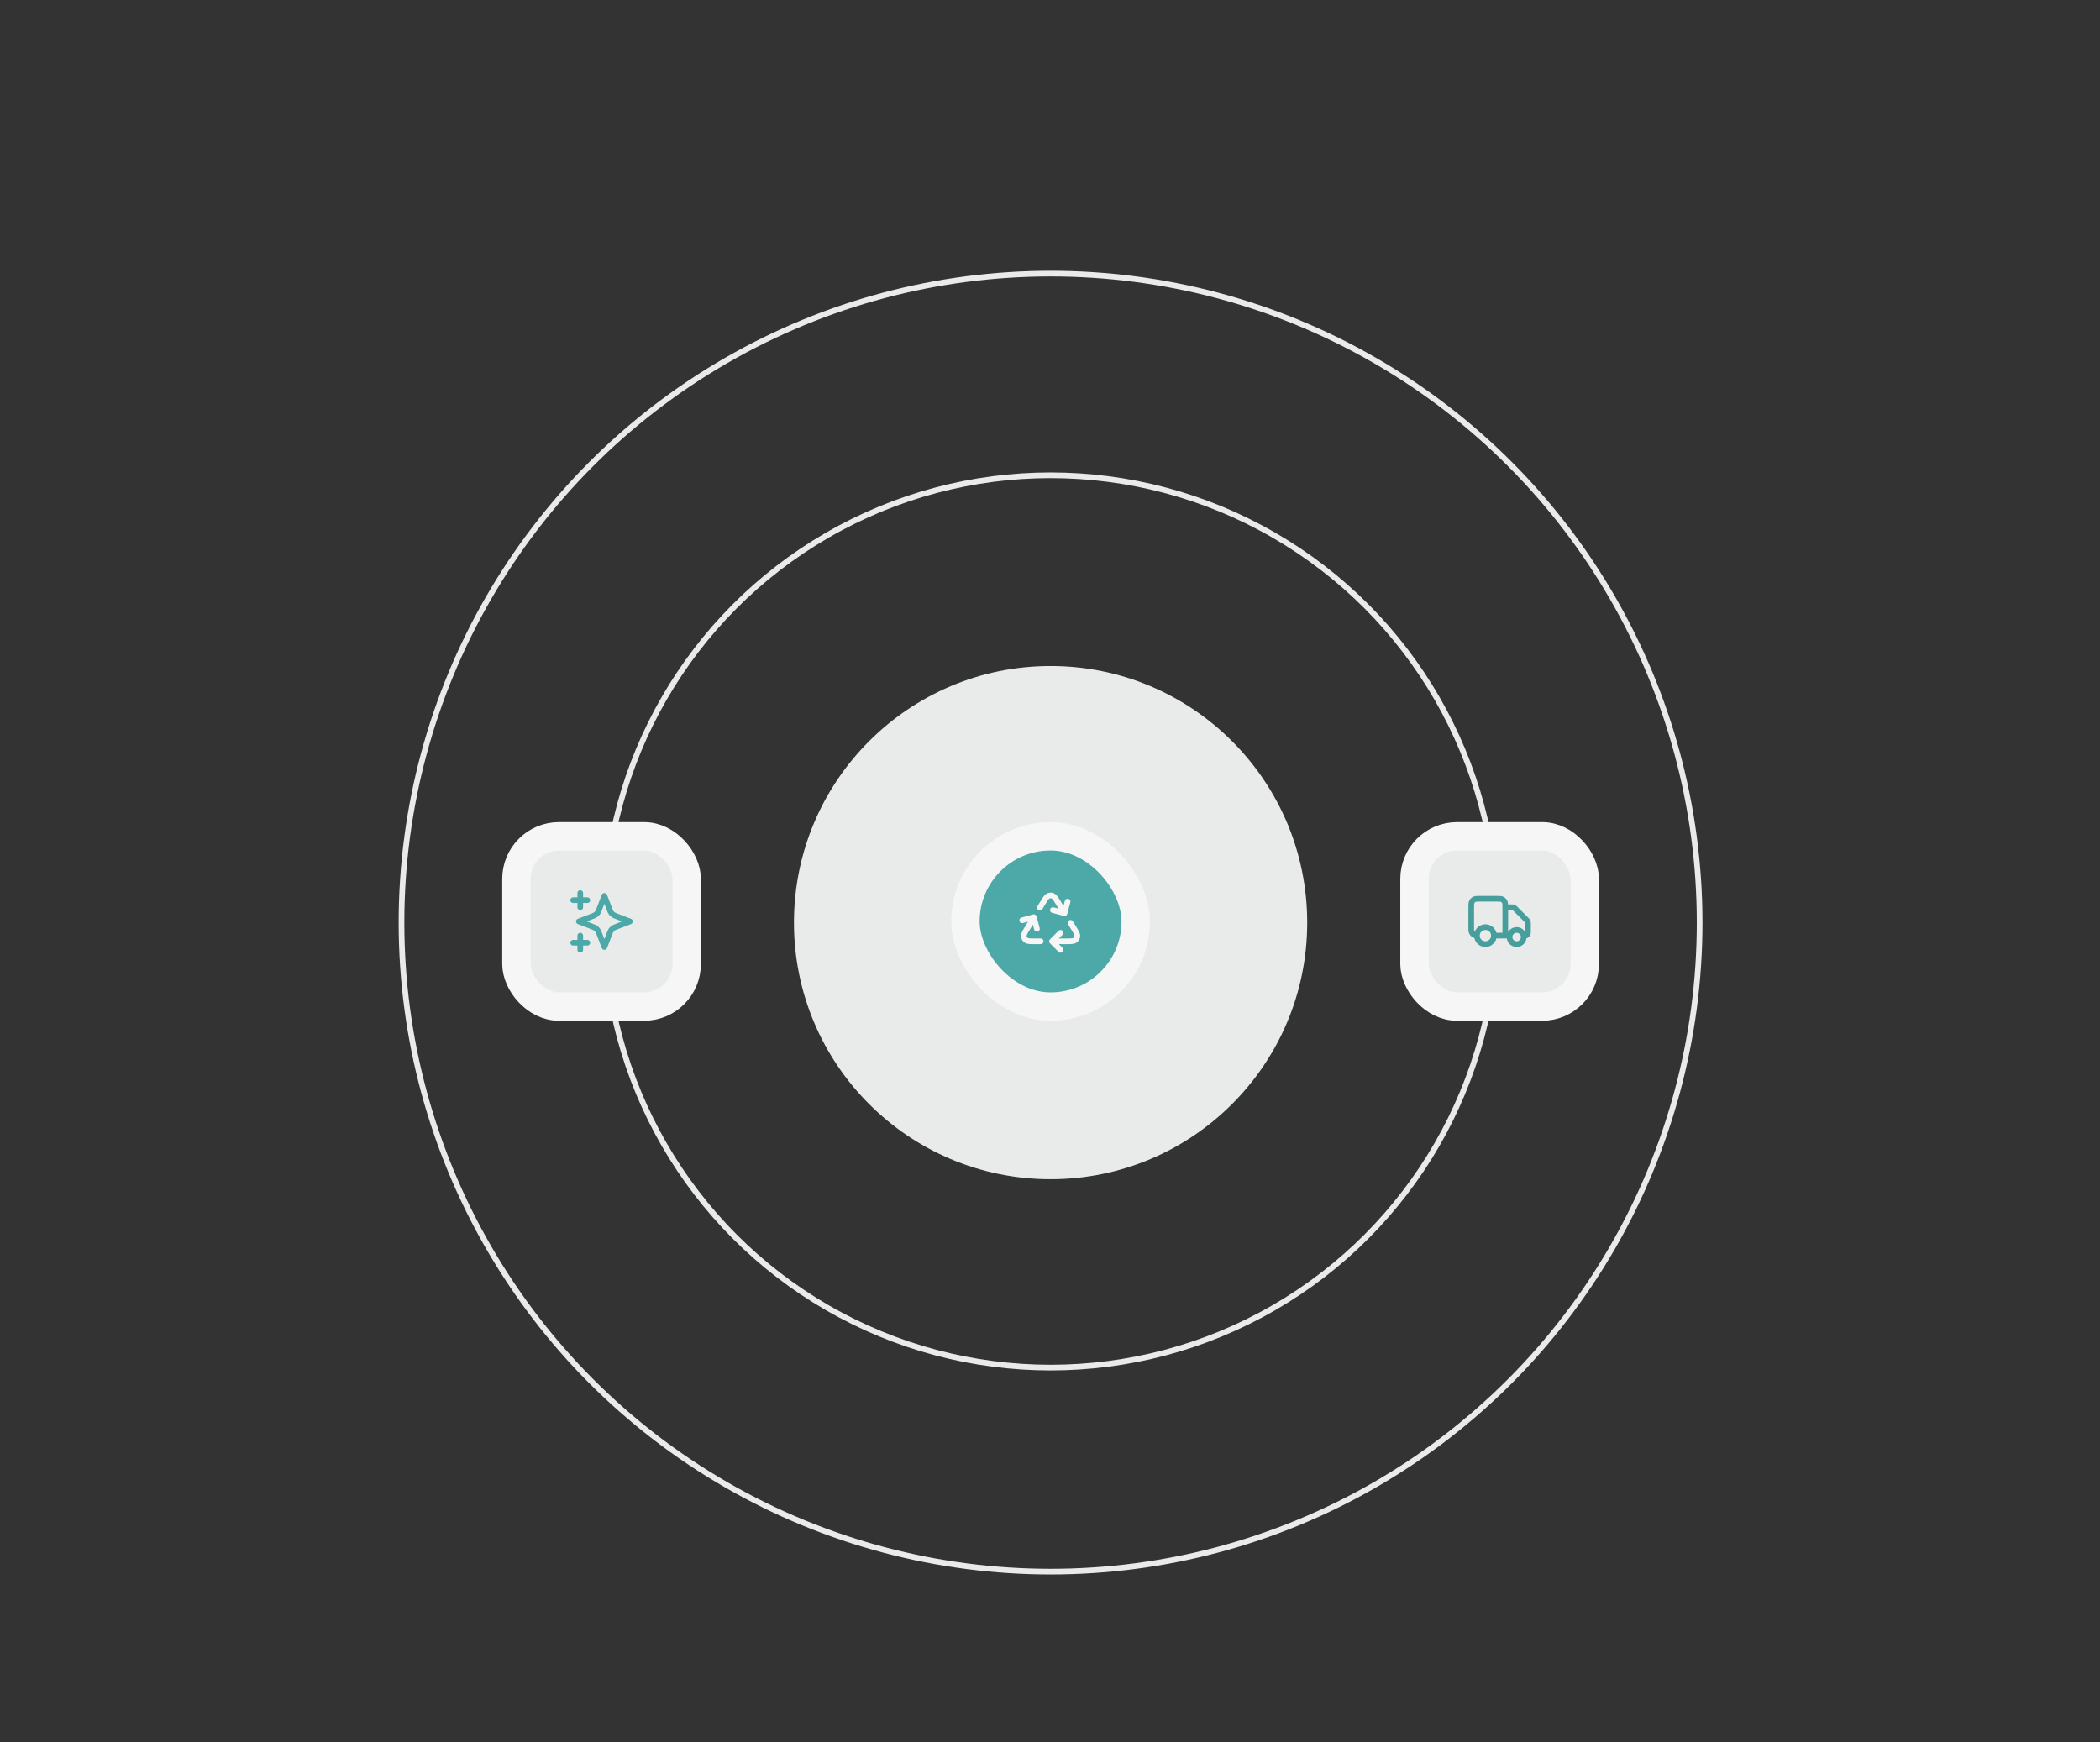
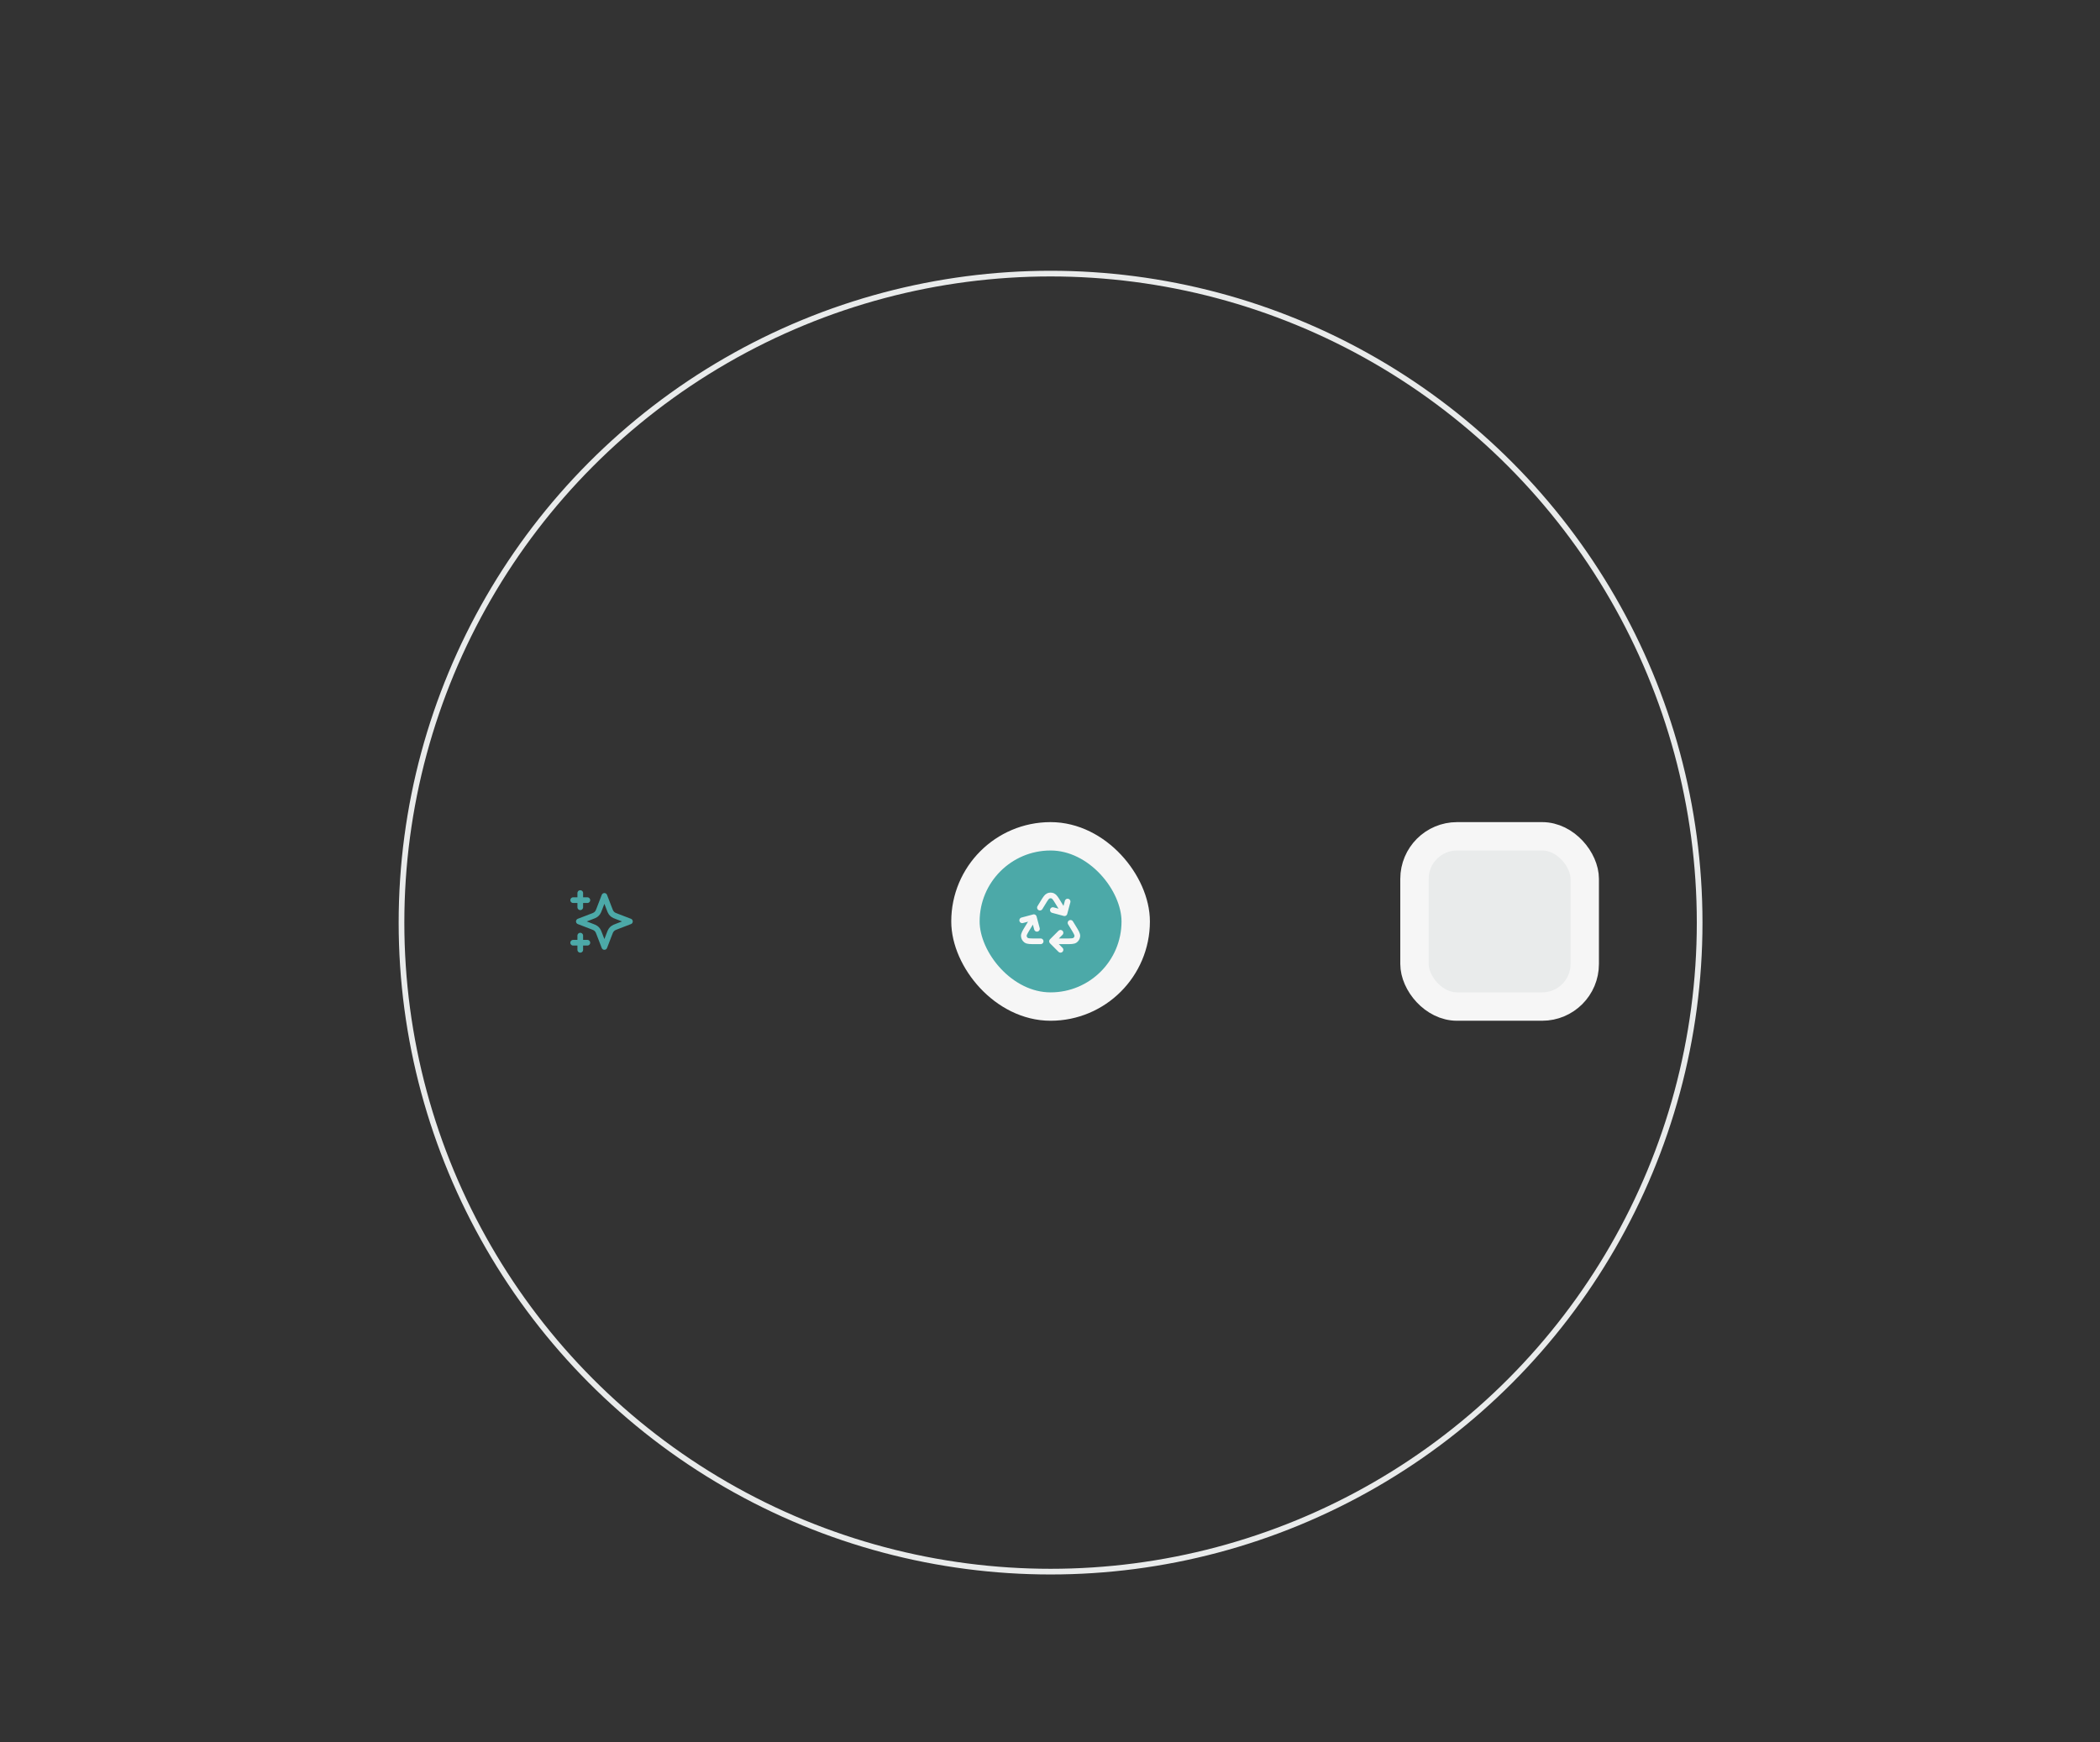
<svg xmlns="http://www.w3.org/2000/svg" width="370" height="307" viewBox="0 0 370 307" fill="none">
  <rect x="0" y="0" width="370" height="307" fill="#333333" stroke="none" />
-   <circle cx="185.102" cy="162.572" r="45.215" fill="#E9EBEB" />
-   <circle cx="185.102" cy="162.363" r="78.615" stroke="#E9EBEB" />
  <circle cx="185.101" cy="162.572" r="114.361" stroke="#E9EBEB" />
  <rect x="170.102" y="147.363" width="30" height="30" rx="15" fill="#4CA9A8" stroke="#F6F6F6" stroke-width="5" />
  <g clip-path="url(#clip0_105_49022)">
    <path d="M185.602 165.864H187.749C188.681 165.864 189.148 165.864 189.412 165.668C189.643 165.498 189.79 165.236 189.815 164.951C189.843 164.623 189.6 164.225 189.114 163.429L188.615 162.614M182.167 161.666L181.089 163.429C180.603 164.225 180.36 164.623 180.388 164.951C180.413 165.236 180.56 165.498 180.791 165.668C181.056 165.864 181.522 165.864 182.454 165.864H183.352M187.546 160.864L186.467 159.098C186.015 158.359 185.79 157.99 185.499 157.864C185.245 157.754 184.958 157.754 184.704 157.864C184.413 157.99 184.188 158.359 183.736 159.098L183.226 159.932M188.102 158.864L187.553 160.913L185.503 160.364M180.102 162.163L182.151 161.614L182.7 163.663M186.852 167.364L185.352 165.864L186.852 164.364" stroke="#F6F6F6" stroke-linecap="round" stroke-linejoin="round" />
  </g>
  <rect x="249.217" y="147.363" width="30" height="30" rx="7.5" fill="#E9EBEB" stroke="#F6F6F6" stroke-width="5" />
  <g clip-path="url(#clip1_105_49022)">
-     <path d="M265.217 159.863H266.385C266.508 159.863 266.569 159.863 266.626 159.877C266.677 159.889 266.726 159.91 266.771 159.937C266.821 159.968 266.865 160.011 266.951 160.098L268.982 162.129C269.069 162.215 269.112 162.259 269.143 162.309C269.171 162.354 269.191 162.403 269.203 162.454C269.217 162.511 269.217 162.572 269.217 162.695V164.113C269.217 164.346 269.217 164.463 269.179 164.555C269.128 164.677 269.031 164.774 268.908 164.825C268.816 164.863 268.7 164.863 268.467 164.863M265.967 164.863H265.217M265.217 164.863V159.963C265.217 159.403 265.217 159.123 265.108 158.909C265.012 158.721 264.859 158.568 264.671 158.472C264.457 158.363 264.177 158.363 263.617 158.363H260.817C260.257 158.363 259.977 158.363 259.763 158.472C259.575 158.568 259.422 158.721 259.326 158.909C259.217 159.123 259.217 159.403 259.217 159.963V163.863C259.217 164.416 259.665 164.863 260.217 164.863M265.217 164.863H263.217M263.217 164.863C263.217 165.692 262.545 166.363 261.717 166.363C260.888 166.363 260.217 165.692 260.217 164.863M263.217 164.863C263.217 164.035 262.545 163.363 261.717 163.363C260.888 163.363 260.217 164.035 260.217 164.863M268.467 165.113C268.467 165.804 267.907 166.363 267.217 166.363C266.526 166.363 265.967 165.804 265.967 165.113C265.967 164.423 266.526 163.863 267.217 163.863C267.907 163.863 268.467 164.423 268.467 165.113Z" stroke="#469E9D" stroke-linecap="round" stroke-linejoin="round" />
-   </g>
-   <rect x="90.987" y="147.363" width="30" height="30" rx="7.5" fill="#E9EBEB" stroke="#F6F6F6" stroke-width="5" />
+     </g>
  <g clip-path="url(#clip2_105_49022)">
    <path d="M102.237 167.363V164.863M102.237 159.863V157.363M100.987 158.613H103.487M100.987 166.113H103.487M106.487 157.863L105.62 160.118C105.479 160.484 105.409 160.668 105.299 160.822C105.202 160.958 105.083 161.078 104.946 161.175C104.792 161.285 104.608 161.355 104.242 161.496L101.987 162.363L104.242 163.23C104.608 163.371 104.792 163.442 104.946 163.552C105.083 163.649 105.202 163.768 105.299 163.905C105.409 164.059 105.479 164.242 105.62 164.609L106.487 166.863L107.354 164.609C107.495 164.242 107.566 164.059 107.676 163.905C107.773 163.768 107.892 163.649 108.029 163.552C108.183 163.442 108.366 163.371 108.733 163.23L110.987 162.363L108.733 161.496C108.366 161.355 108.183 161.285 108.029 161.175C107.892 161.078 107.773 160.958 107.676 160.822C107.566 160.668 107.495 160.484 107.354 160.118L106.487 157.863Z" stroke="#4CA9A8" stroke-linecap="round" stroke-linejoin="round" />
  </g>
  <defs>
    <clipPath id="clip0_105_49022">
      <rect width="12" height="12" fill="white" transform="translate(179.102 156.363)" />
    </clipPath>
    <clipPath id="clip1_105_49022">
      <rect width="12" height="12" fill="white" transform="translate(258.217 156.363)" />
    </clipPath>
    <clipPath id="clip2_105_49022">
      <rect width="12" height="12" fill="white" transform="translate(99.987 156.363)" />
    </clipPath>
  </defs>
</svg>